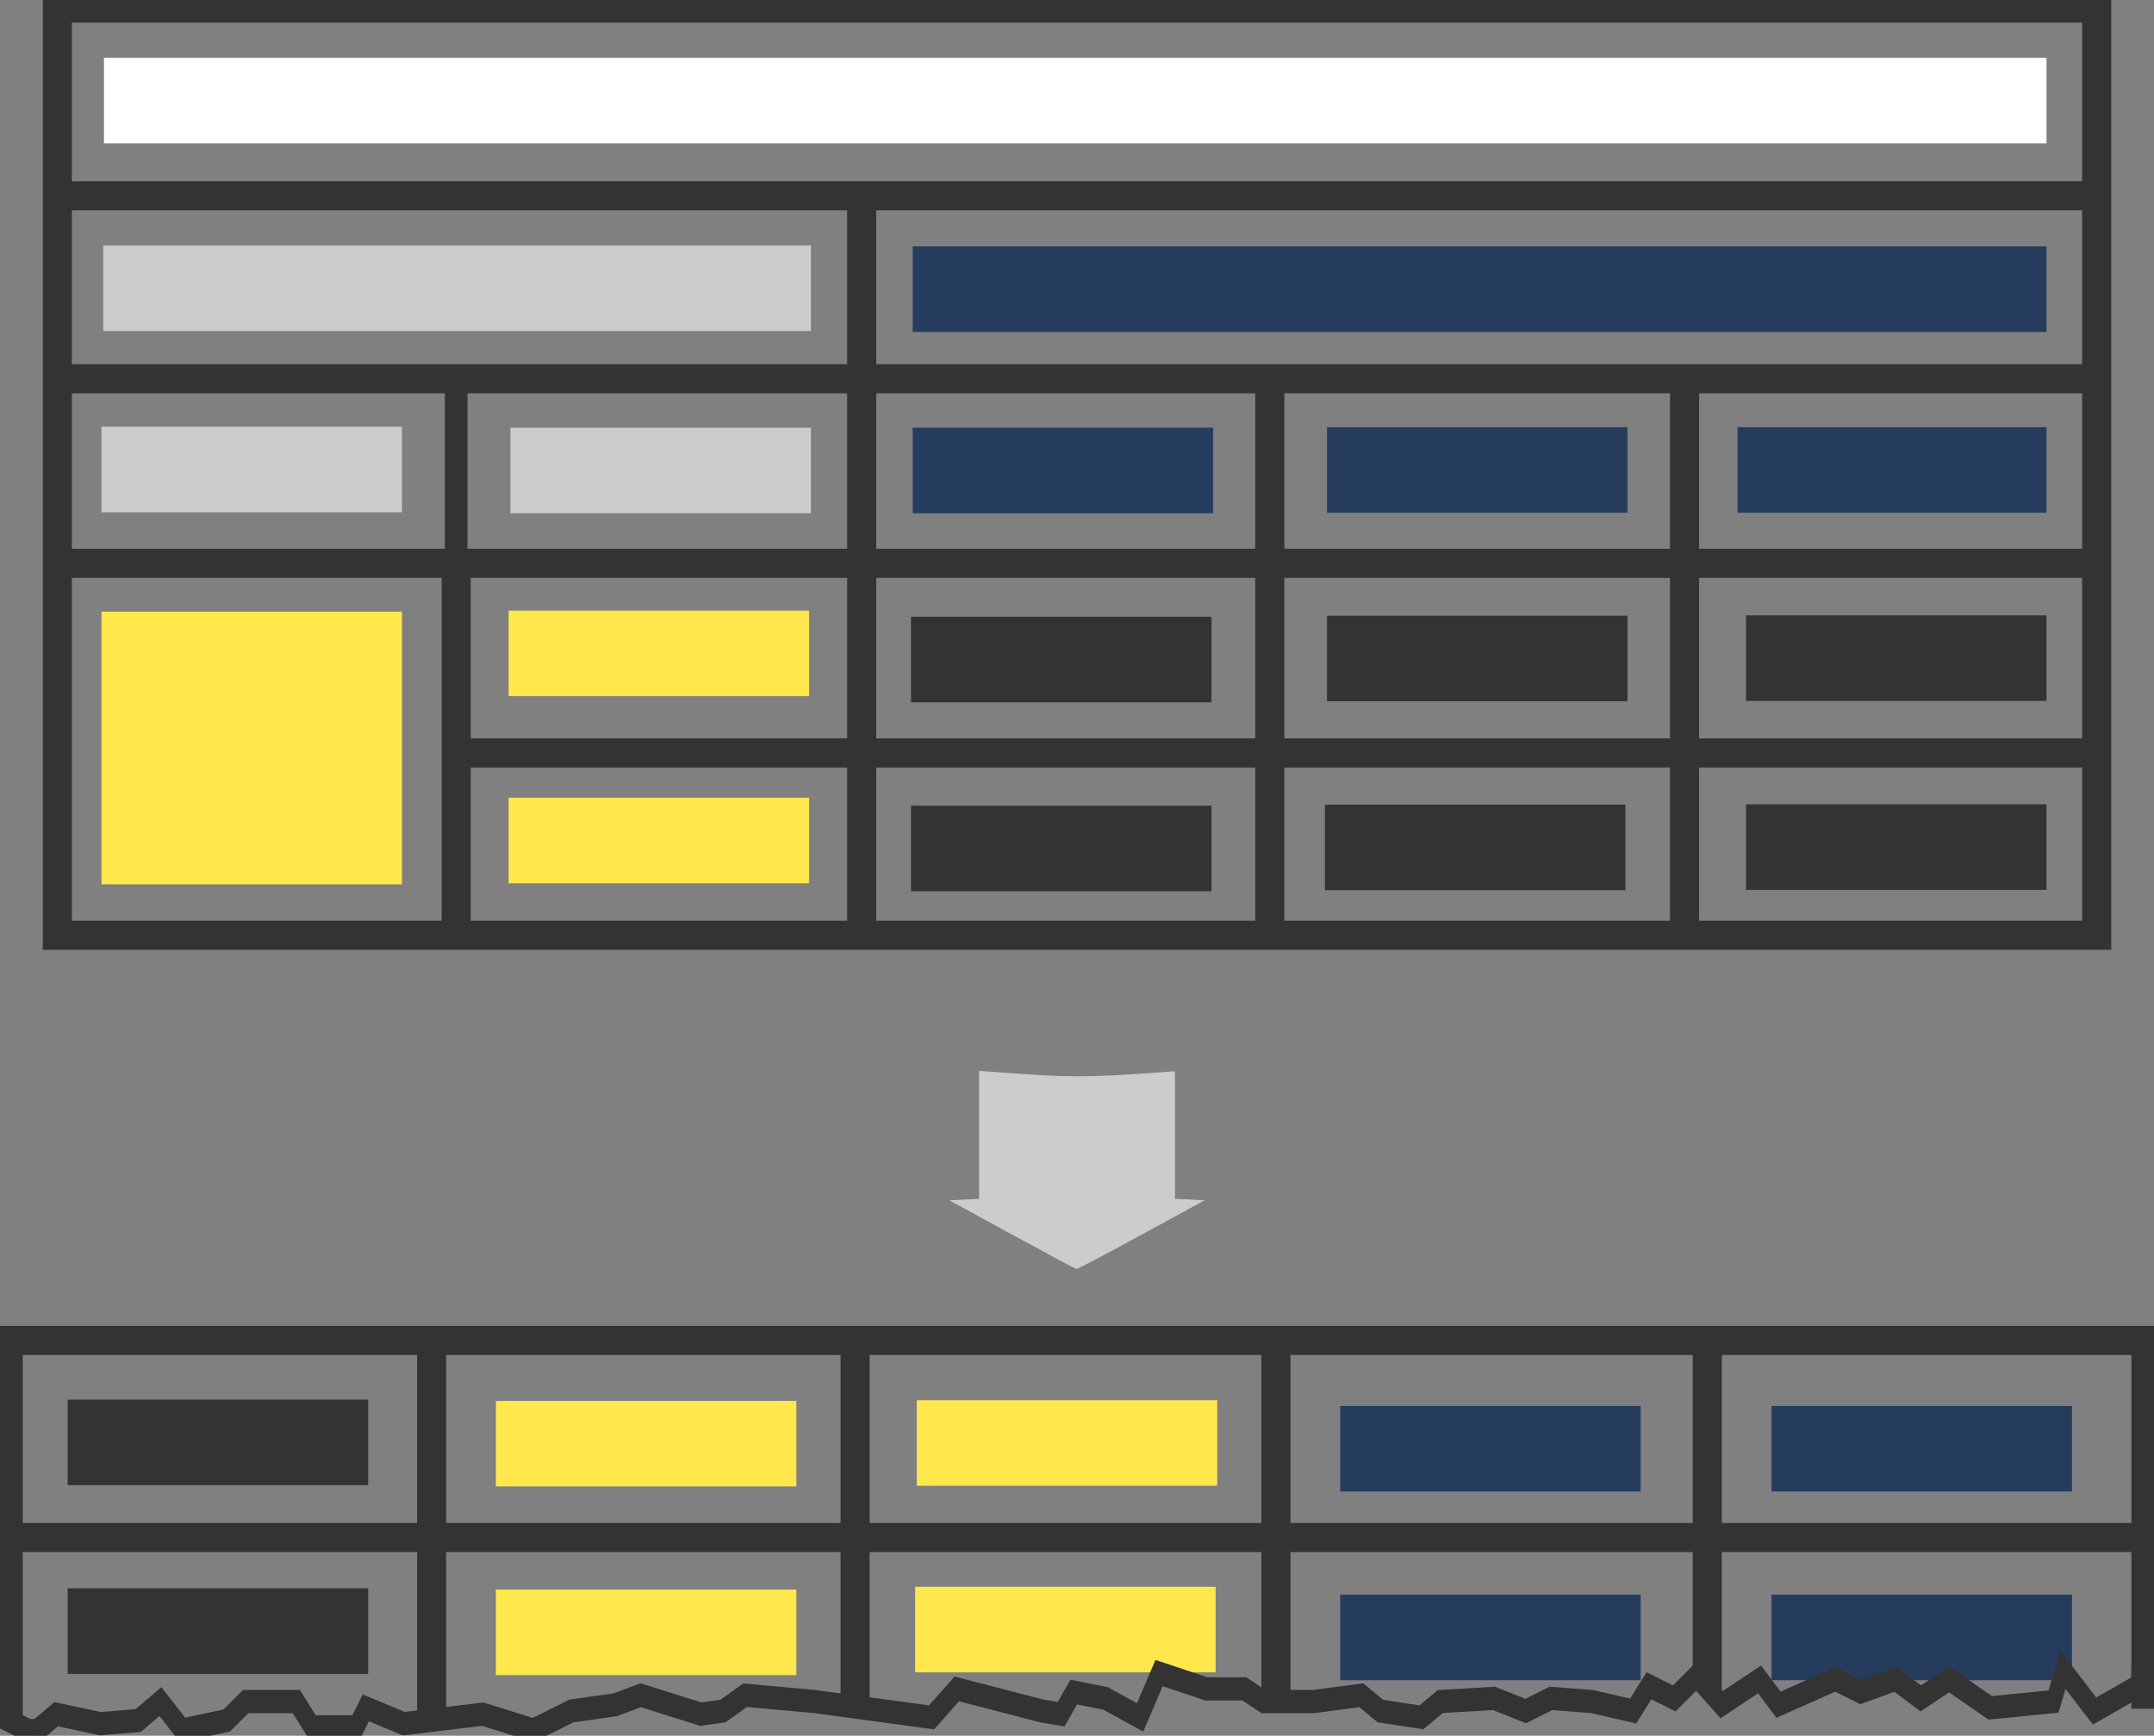
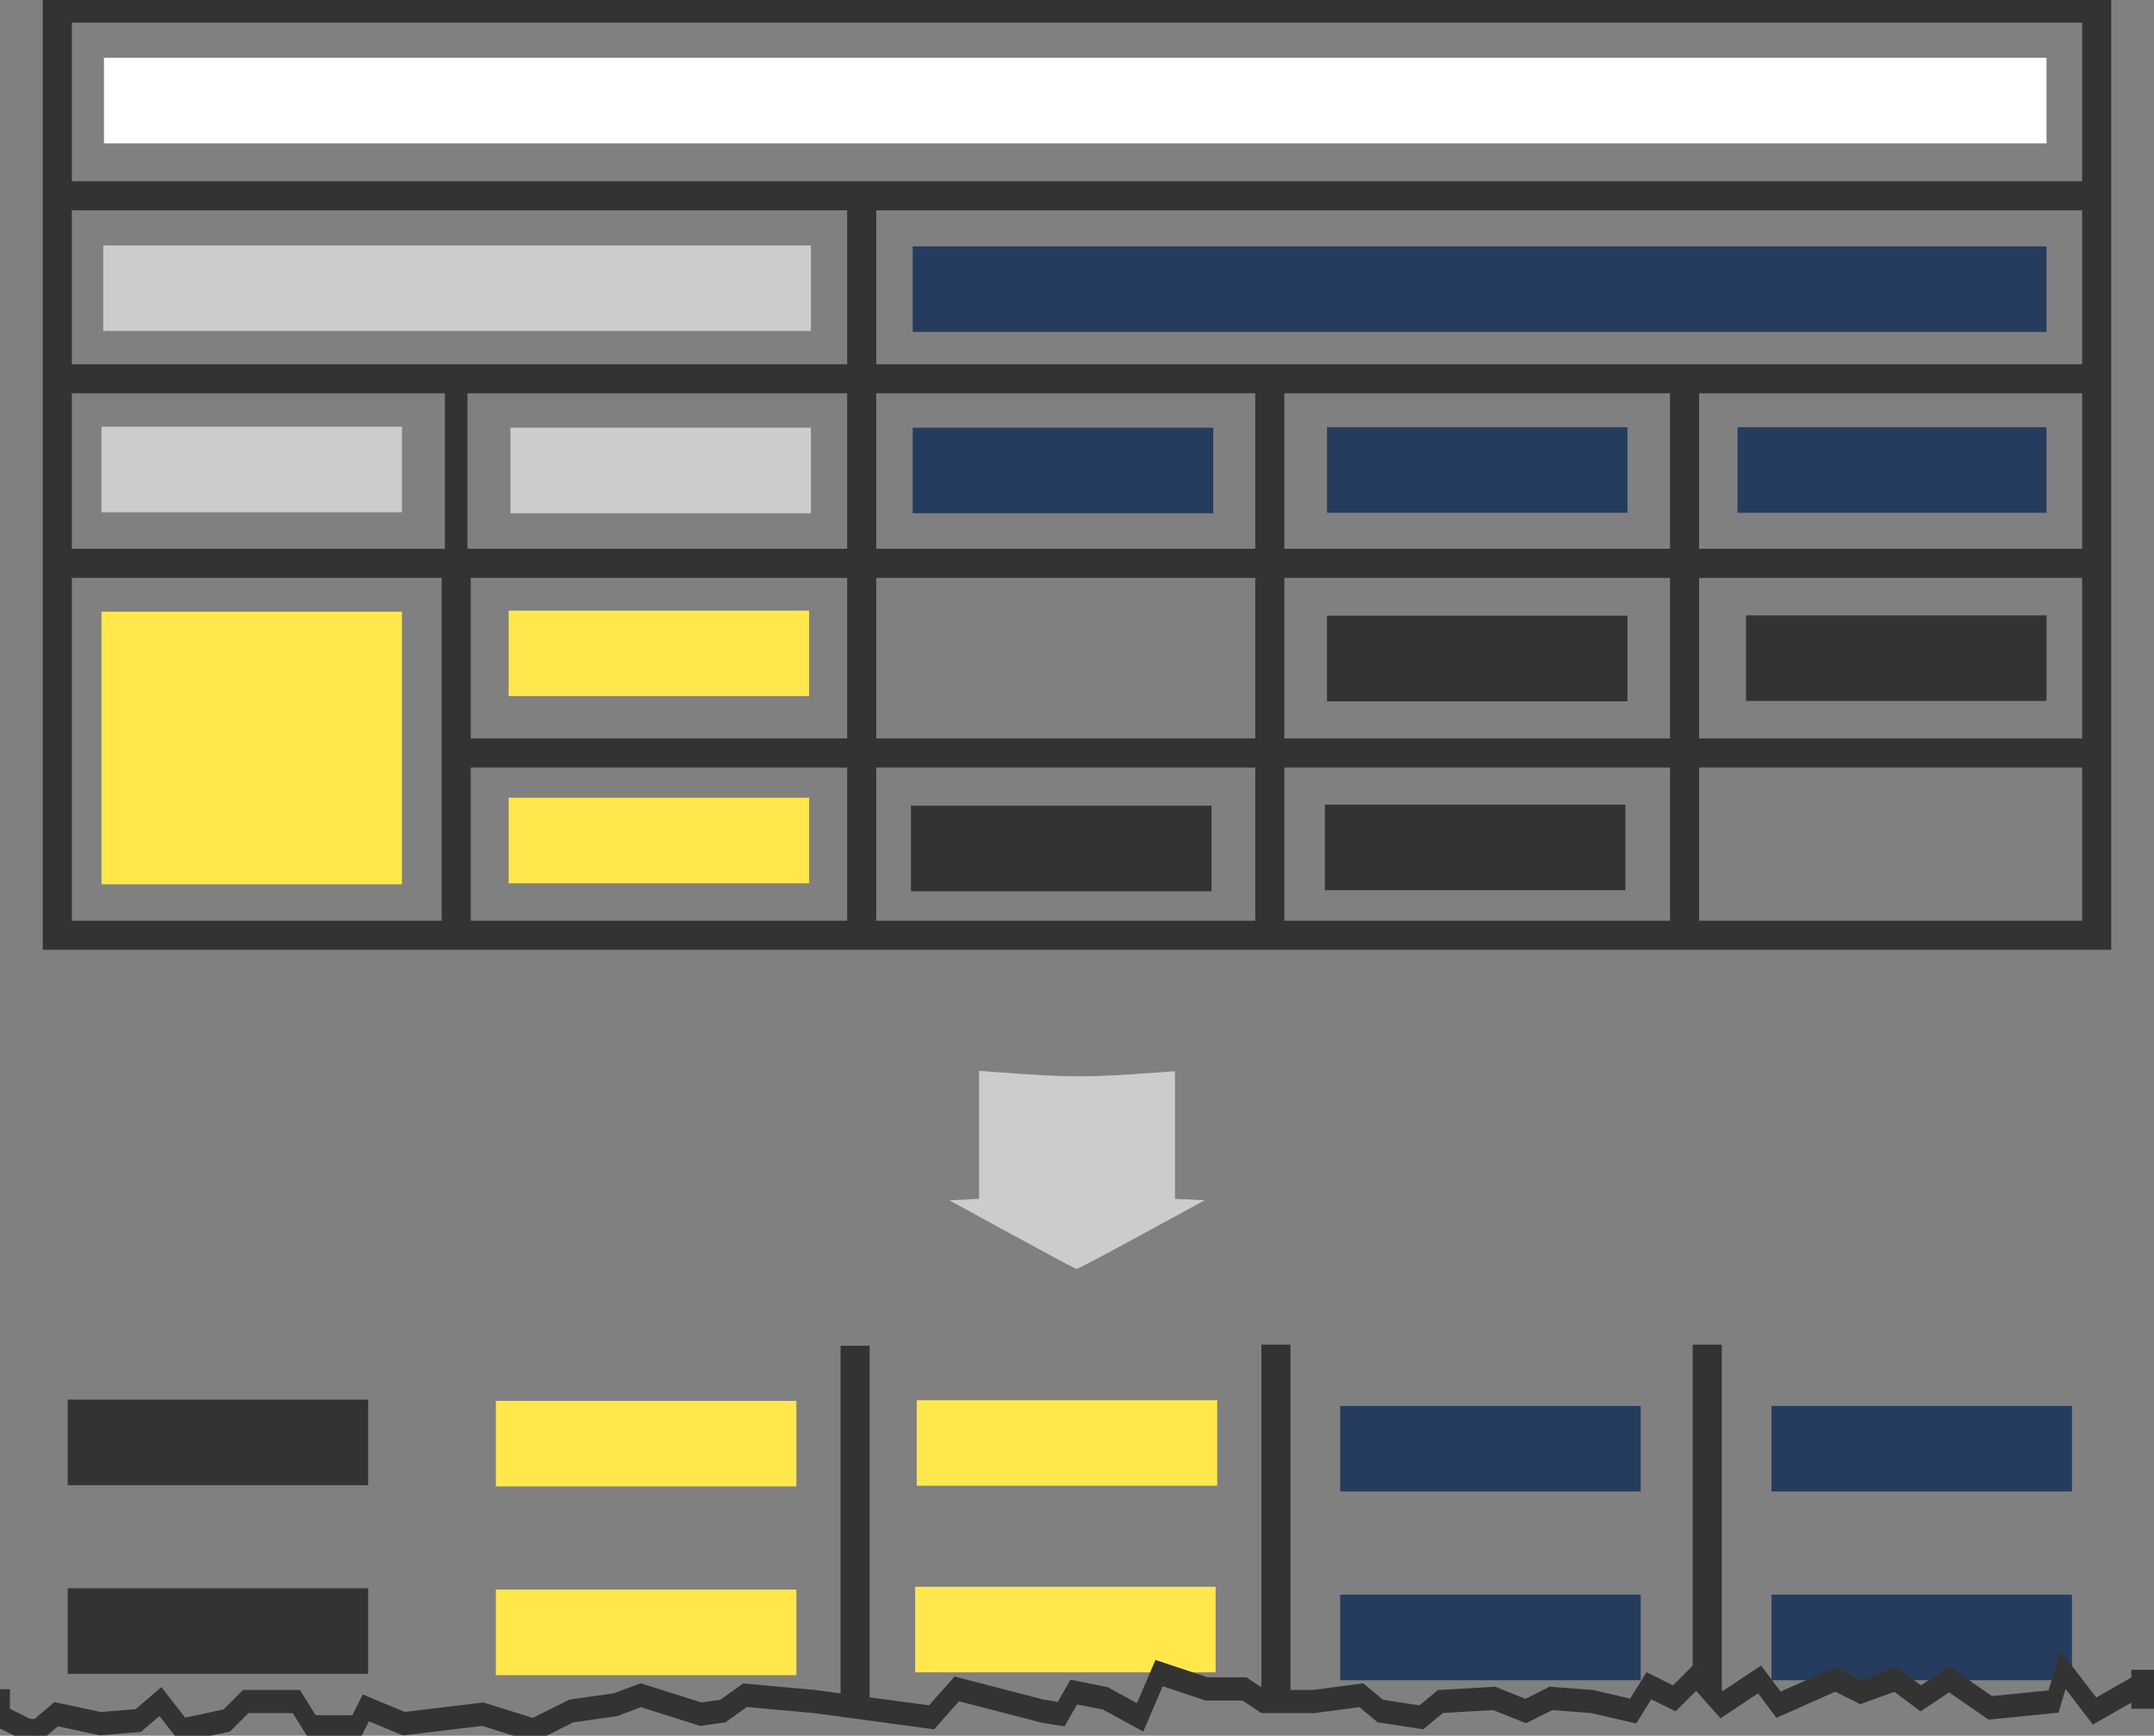
<svg xmlns="http://www.w3.org/2000/svg" xmlns:ns1="http://www.inkscape.org/namespaces/inkscape" xmlns:ns2="http://sodipodi.sourceforge.net/DTD/sodipodi-0.dtd" width="333.229mm" height="268.542mm" viewBox="0 0 333.229 268.542" version="1.1" id="svg1203" ns1:version="0.92.4 (5da689c313, 2019-01-14)" ns2:docname="tde.svg">
  <rect x="0" y="0" width="333.229" height="268.542" fill="#808080" stroke="none" />
  <defs id="defs1197">
    <clipPath clipPathUnits="userSpaceOnUse" id="clipPath4649">
      <path style="opacity:1;fill:#ff0000;fill-opacity:1;stroke:#333333;stroke-width:2;stroke-linecap:round;stroke-linejoin:round;stroke-miterlimit:4;stroke-dasharray:none;stroke-dashoffset:0;stroke-opacity:1;paint-order:normal" d="m 248.964,156.183 c -2.24,-1.144 -4.253,-2.087 -4.473,-2.096 -0.22,-0.009 -1.17,0.571 -2.112,1.289 -2.312,1.761 -2.022,1.645 -5.346,2.144 l -2.957,0.444 -2.69,-1.974 -2.69,-1.974 -5.011,0.923 c -2.756,0.508 -5.028,0.893 -5.05,0.857 -0.022,-0.036 -2.176,-20.089 -4.786,-44.562 -2.611,-24.473 -4.821,-44.989 -4.911,-45.591 l -0.164,-1.094 62.856,-0.193 c 131.352,-0.404 339.116,-0.81 339.263,-0.663 0.109,0.109 -10.916,72.875 -12.814,84.567 -0.134,0.828 -0.648,1.432 -2.649,3.117 -1.366,1.15 -2.553,2.091 -2.639,2.091 -0.086,0 -1.144,-1.222 -2.351,-2.715 -1.207,-1.493 -2.237,-2.715 -2.288,-2.715 -0.051,0 -0.929,1.256 -1.951,2.79 -1.022,1.535 -1.957,2.901 -2.079,3.036 -0.121,0.135 -1.326,-0.456 -2.676,-1.313 l -2.456,-1.559 -3.091,1.735 c -1.7,0.954 -3.186,1.786 -3.301,1.849 -0.116,0.063 -1.405,-1.445 -2.866,-3.352 -1.46,-1.906 -2.749,-3.471 -2.863,-3.477 -0.114,-0.006 -0.562,1.177 -0.996,2.628 -0.433,1.452 -0.844,2.809 -0.914,3.017 -0.069,0.207 -0.436,0.385 -0.814,0.395 -0.379,0.01 -2.297,0.187 -4.263,0.394 l -3.575,0.377 -3.202,-2.204 c -1.761,-1.212 -3.344,-2.204 -3.518,-2.204 -0.174,0 -1.216,0.604 -2.317,1.342 l -2.001,1.342 -1.767,-1.334 c -0.972,-0.734 -1.893,-1.338 -2.047,-1.342 -0.154,-0.005 -1.43,0.416 -2.836,0.933 l -2.556,0.941 -2.018,-0.976 -2.018,-0.976 -3.895,1.728 c -2.142,0.95 -4.047,1.789 -4.234,1.863 -0.187,0.074 -0.994,-0.756 -1.793,-1.844 -0.799,-1.088 -1.498,-1.979 -1.552,-1.979 -0.055,0 -1.413,0.879 -3.02,1.953 l -2.92,1.953 -1.504,-1.687 c -0.827,-0.928 -1.741,-1.976 -2.032,-2.33 l -0.529,-0.643 -1.904,1.863 -1.904,1.863 -1.659,-0.868 c -0.913,-0.477 -1.863,-0.872 -2.112,-0.877 -0.249,-0.005 -0.979,0.875 -1.622,1.955 -0.841,1.412 -1.307,1.922 -1.659,1.814 -2.151,-0.657 -6.154,-1.348 -8.818,-1.521 -3.158,-0.205 -3.224,-0.196 -5.03,0.716 l -1.83,0.924 -2.211,-0.914 -2.211,-0.914 -4.478,0.211 -4.478,0.211 -1.52,1.201 -1.52,1.201 -2.751,-0.389 c -2.562,-0.363 -2.857,-0.479 -4.291,-1.696 l -1.54,-1.307 -3.136,0.446 c -1.725,0.245 -5.173,0.448 -7.662,0.45 -4.524,0.004 -4.525,0.004 -5.883,-0.898 -1.281,-0.852 -1.528,-0.903 -4.387,-0.904 -2.787,0 -3.353,-0.11 -7.067,-1.356 -2.221,-0.745 -4.074,-1.318 -4.118,-1.275 -0.087,0.087 -2.112,4.754 -2.557,5.893 l -0.274,0.7 -2.187,-1.199 c -1.553,-0.851 -3.038,-1.37 -5.125,-1.79 -3.23,-0.649 -3.016,-0.719 -4.16,1.363 -0.535,0.973 -0.885,1.282 -1.451,1.282 -0.411,0 -4.009,-0.841 -7.996,-1.868 l -7.249,-1.868 -2.029,2.218 -2.029,2.218 -8.397,-1.137 c -4.619,-0.625 -11.044,-1.389 -14.28,-1.698 l -5.883,-0.561 -1.798,1.252 c -2.868,1.997 -3.778,2.018 -9.463,0.224 l -4.727,-1.492 -2.039,0.779 c -1.121,0.428 -3.633,1.015 -5.582,1.303 -3.046,0.451 -3.927,0.719 -6.284,1.912 l -2.741,1.388 -3.817,-1.205 -3.817,-1.205 -6.088,0.741 -6.088,0.741 -3.161,-1.324 c -1.739,-0.728 -3.254,-1.324 -3.367,-1.324 -0.113,0 -0.523,0.679 -0.912,1.508 l -0.706,1.508 h -2.81 -2.81 l -1.238,-1.961 -1.238,-1.961 h -4.37 -4.37 l -1.712,1.621 c -1.613,1.527 -1.871,1.655 -4.462,2.218 l -2.75,0.598 -1.864,-2.386 -1.864,-2.386 -1.519,1.299 c -2.408,2.06 -2.557,2.126 -5.301,2.376 -2.227,0.203 -3.086,0.131 -5.919,-0.496 -1.823,-0.403 -3.471,-0.733 -3.663,-0.733 -0.192,0 -1.065,0.611 -1.94,1.358 -0.875,0.747 -1.613,1.35 -1.641,1.342 -0.028,-0.009 -1.883,-0.952 -4.123,-2.096 z" id="path4651" ns1:connector-curvature="0" />
    </clipPath>
    <clipPath clipPathUnits="userSpaceOnUse" id="clipPath4661">
      <rect style="opacity:1;fill:#ff0000;fill-opacity:1;stroke:none;stroke-width:2;stroke-linecap:round;stroke-linejoin:round;stroke-miterlimit:4;stroke-dasharray:none;stroke-dashoffset:0;stroke-opacity:1;paint-order:normal" id="rect4663" width="333.229" height="28" x="247.888" y="145.093" />
    </clipPath>
    <clipPath clipPathUnits="userSpaceOnUse" id="clipPath6425">
      <path ns1:connector-curvature="0" id="path6427" d="m -159.417,383.675 c -2.24,-1.144 -4.253,-2.087 -4.473,-2.096 -0.22,-0.009 -1.17,0.571 -2.112,1.289 -2.312,1.761 -2.022,1.645 -5.346,2.144 l -2.957,0.444 -2.69,-1.974 -2.69,-1.974 -5.011,0.923 c -2.756,0.508 -5.028,0.893 -5.05,0.857 -0.022,-0.036 -2.176,-20.089 -4.786,-44.562 -2.611,-24.473 -4.821,-44.989 -4.911,-45.591 l -0.164,-1.094 62.856,-0.193 c 131.352,-0.404 339.116,-0.81 339.263,-0.663 0.109,0.109 -10.916,72.875 -12.814,84.567 -0.134,0.828 -0.648,1.432 -2.649,3.117 -1.365,1.15 -2.553,2.091 -2.639,2.091 -0.086,0 -1.144,-1.222 -2.351,-2.715 -1.207,-1.493 -2.237,-2.715 -2.288,-2.715 -0.051,0 -0.929,1.256 -1.951,2.79 -1.022,1.535 -1.957,2.901 -2.079,3.036 -0.121,0.135 -1.326,-0.456 -2.676,-1.313 l -2.456,-1.559 -3.091,1.735 c -1.7,0.954 -3.186,1.786 -3.301,1.849 -0.116,0.063 -1.405,-1.445 -2.866,-3.352 -1.46,-1.906 -2.749,-3.471 -2.863,-3.477 -0.114,-0.006 -0.562,1.177 -0.996,2.628 -0.433,1.452 -0.844,2.809 -0.914,3.017 -0.069,0.207 -0.436,0.385 -0.814,0.395 -0.379,0.01 -2.297,0.187 -4.263,0.394 l -3.575,0.377 -3.202,-2.204 c -1.761,-1.212 -3.344,-2.204 -3.518,-2.204 -0.174,0 -1.216,0.604 -2.317,1.342 l -2.001,1.342 -1.767,-1.334 c -0.972,-0.734 -1.893,-1.338 -2.047,-1.342 -0.154,-0.005 -1.43,0.416 -2.836,0.933 l -2.556,0.941 -2.018,-0.976 -2.018,-0.976 -3.895,1.728 c -2.142,0.95 -4.047,1.789 -4.234,1.863 -0.187,0.074 -0.994,-0.756 -1.793,-1.844 -0.799,-1.088 -1.498,-1.979 -1.552,-1.979 -0.055,0 -1.413,0.879 -3.02,1.953 l -2.92,1.953 -1.504,-1.687 c -0.827,-0.928 -1.741,-1.976 -2.032,-2.33 l -0.529,-0.643 -1.904,1.863 -1.904,1.863 -1.659,-0.868 c -0.913,-0.477 -1.863,-0.872 -2.112,-0.877 -0.249,-0.005 -0.979,0.875 -1.622,1.955 -0.841,1.412 -1.307,1.922 -1.659,1.814 -2.151,-0.657 -6.154,-1.348 -8.818,-1.521 -3.158,-0.205 -3.224,-0.196 -5.03,0.716 l -1.83,0.924 -2.21,-0.914 -2.211,-0.914 -4.478,0.211 -4.478,0.211 -1.52,1.201 -1.52,1.201 -2.751,-0.389 c -2.562,-0.363 -2.857,-0.479 -4.291,-1.696 l -1.54,-1.307 -3.136,0.446 c -1.725,0.245 -5.173,0.448 -7.662,0.45 -4.524,0.004 -4.525,0.004 -5.883,-0.898 -1.281,-0.852 -1.528,-0.903 -4.387,-0.904 -2.787,0 -3.353,-0.11 -7.067,-1.356 -2.221,-0.745 -4.074,-1.318 -4.118,-1.275 -0.087,0.087 -2.112,4.754 -2.557,5.893 l -0.274,0.7 -2.187,-1.199 c -1.553,-0.851 -3.038,-1.37 -5.125,-1.79 -3.23,-0.649 -3.016,-0.719 -4.16,1.363 -0.535,0.973 -0.885,1.282 -1.451,1.282 -0.411,0 -4.009,-0.841 -7.996,-1.868 l -7.249,-1.868 -2.029,2.218 -2.029,2.218 -8.397,-1.137 c -4.618,-0.625 -11.044,-1.389 -14.28,-1.698 l -5.883,-0.561 -1.798,1.252 c -2.868,1.997 -3.778,2.018 -9.463,0.224 l -4.727,-1.492 -2.039,0.779 c -1.121,0.428 -3.633,1.015 -5.582,1.303 -3.046,0.451 -3.927,0.719 -6.284,1.912 l -2.741,1.388 -3.817,-1.205 -3.817,-1.205 -6.088,0.741 -6.088,0.741 -3.161,-1.324 c -1.739,-0.728 -3.254,-1.324 -3.367,-1.324 -0.113,0 -0.523,0.679 -0.912,1.508 l -0.706,1.508 h -2.81 -2.81 l -1.238,-1.961 -1.238,-1.961 h -4.37 -4.37 l -1.712,1.621 c -1.613,1.527 -1.871,1.655 -4.462,2.218 l -2.75,0.598 -1.864,-2.386 -1.864,-2.386 -1.519,1.299 c -2.408,2.06 -2.557,2.126 -5.301,2.376 -2.227,0.203 -3.086,0.131 -5.919,-0.496 -1.823,-0.403 -3.471,-0.733 -3.663,-0.733 -0.192,0 -1.065,0.611 -1.94,1.358 -0.875,0.747 -1.613,1.35 -1.641,1.342 -0.028,-0.009 -1.883,-0.952 -4.123,-2.096 z" style="opacity:1;fill:#ff0000;fill-opacity:1;stroke:#333333;stroke-width:1.8;stroke-linecap:round;stroke-linejoin:round;stroke-miterlimit:4;stroke-dasharray:none;stroke-dashoffset:0;stroke-opacity:1;paint-order:normal" />
    </clipPath>
    <clipPath clipPathUnits="userSpaceOnUse" id="clipPath6450">
      <rect style="opacity:1;fill:#ff0000;fill-opacity:1;stroke:none;stroke-width:0.265;stroke-linecap:round;stroke-linejoin:round;stroke-miterlimit:4;stroke-dasharray:none;stroke-dashoffset:0;stroke-opacity:1;paint-order:normal" id="rect6452" width="202.979" height="27.385" x="223.104" y="220.259" />
    </clipPath>
    <clipPath clipPathUnits="userSpaceOnUse" id="clipPath4661-2">
      <rect style="opacity:1;fill:#ff0000;fill-opacity:1;stroke:none;stroke-width:2;stroke-linecap:round;stroke-linejoin:round;stroke-miterlimit:4;stroke-dasharray:none;stroke-dashoffset:0;stroke-opacity:1;paint-order:normal" id="rect4663-1" width="333.229" height="28" x="247.888" y="145.093" />
    </clipPath>
    <clipPath clipPathUnits="userSpaceOnUse" id="clipPath4661-2-6">
      <rect style="opacity:1;fill:#ff0000;fill-opacity:1;stroke:none;stroke-width:2;stroke-linecap:round;stroke-linejoin:round;stroke-miterlimit:4;stroke-dasharray:none;stroke-dashoffset:0;stroke-opacity:1;paint-order:normal" id="rect4663-1-9" width="333.229" height="28" x="247.888" y="145.093" />
    </clipPath>
  </defs>
  <ns2:namedview id="base" pagecolor="#ffffff" bordercolor="#666666" borderopacity="1.0" ns1:pageopacity="0.0" ns1:pageshadow="2" ns1:zoom="0.98994949" ns1:cx="803.72793" ns1:cy="591.37263" ns1:document-units="mm" ns1:current-layer="layer1" showgrid="false" fit-margin-top="0" fit-margin-left="0" fit-margin-right="0" fit-margin-bottom="0" ns1:window-width="3840" ns1:window-height="2066" ns1:window-x="-11" ns1:window-y="-11" ns1:window-maximized="1" />
  <g ns1:label="Layer 1" ns1:groupmode="layer" id="layer1" transform="translate(87.532,66.687)">
    <path style="opacity:1;fill:#cccccc;fill-opacity:1;stroke:none;stroke-width:0.265;stroke-linecap:round;stroke-linejoin:round;stroke-miterlimit:4;stroke-dasharray:none;stroke-dashoffset:0;stroke-opacity:1;paint-order:normal" d="m 69.023,124.311 -9.69,-5.299 2.303,-0.111 2.303,-0.111 v -9.903 -9.903 l 2.899,0.219 c 11.036,0.832 13.737,0.835 24.874,0.026 l 2.525,-0.183 v 9.872 9.872 l 2.298,0.111 2.298,0.111 -9.774,5.33 c -5.375,2.932 -9.902,5.316 -10.06,5.299 -0.157,-0.017 -4.647,-2.416 -9.976,-5.33 z" id="path6028" ns1:connector-curvature="0" />
    <rect style="opacity:1;fill:#cccccc;fill-opacity:1;stroke:#333333;stroke-width:0;stroke-miterlimit:4;stroke-dasharray:none;stroke-opacity:1" id="rect1476-8" width="109.474" height="13.239" x="-71.558" y="-28.715" />
    <path style="opacity:1;fill:none;fill-opacity:1;stroke:#333333;stroke-width:4.5;stroke-miterlimit:4;stroke-dasharray:none;stroke-opacity:1" d="M -78.667,-65.437 H 236.831 V 78.01 H -78.667 Z" id="rect10532-11-8" ns1:connector-curvature="0" ns2:nodetypes="ccccc" />
    <rect y="-0.668" x="-71.834" height="13.239" width="46.487" id="rect1488-2-0-0" style="opacity:1;fill:#cccccc;fill-opacity:1;stroke:#333333;stroke-width:0;stroke-miterlimit:4;stroke-dasharray:none;stroke-opacity:1" />
    <rect y="-28.574" x="53.663" height="13.239" width="175.404" id="rect1474-0-5" style="opacity:1;fill:#263c5f;fill-opacity:1;stroke:#333333;stroke-width:0;stroke-miterlimit:4;stroke-dasharray:none;stroke-opacity:1" />
    <rect y="-57.747" x="-71.449" height="13.239" width="300.516" id="rect1474-0-2-7" style="opacity:1;fill:#ffffff;fill-opacity:1;stroke:none;stroke-width:2;stroke-miterlimit:4;stroke-dasharray:none;stroke-opacity:1;paint-order:stroke markers fill" />
    <path style="fill:#333333;stroke:#333333;stroke-width:4.5;stroke-linecap:butt;stroke-linejoin:miter;stroke-miterlimit:4;stroke-dasharray:none;stroke-opacity:1" d="M -78.658,-36.396 H 236.484" id="path1205-3" ns1:connector-curvature="0" />
    <path style="fill:#333333;stroke:#333333;stroke-width:4.5;stroke-linecap:butt;stroke-linejoin:miter;stroke-miterlimit:4;stroke-dasharray:none;stroke-opacity:1" d="M -79.313,-8.088 H 236.615" id="path1205-5-8" ns1:connector-curvature="0" />
    <path style="fill:#1a1a1a;stroke:#333333;stroke-width:4.5;stroke-linecap:butt;stroke-linejoin:miter;stroke-miterlimit:4;stroke-dasharray:none;stroke-opacity:1" d="M 45.775,-35.856 V 78.098" id="path1222-2" ns1:connector-curvature="0" />
    <path style="fill:#333333;stroke:#333333;stroke-width:4.5;stroke-linecap:butt;stroke-linejoin:miter;stroke-miterlimit:4;stroke-dasharray:none;stroke-opacity:1" d="M -79.051,20.466 H 236.091" id="path1205-5-7-0" ns1:connector-curvature="0" />
    <path style="fill:none;stroke:#333333;stroke-width:3.5;stroke-linecap:butt;stroke-linejoin:miter;stroke-miterlimit:4;stroke-dasharray:none;stroke-opacity:1" d="M -16.96,-7.302 V 20.728" id="path1239-69" ns1:connector-curvature="0" />
    <rect y="-0.517" x="-8.571" height="13.239" width="46.487" id="rect1488-2-0-1-0" style="opacity:1;fill:#cccccc;fill-opacity:1;stroke:#333333;stroke-width:0;stroke-miterlimit:4;stroke-dasharray:none;stroke-opacity:1" />
    <rect y="-0.595" x="181.271" height="13.239" width="47.797" id="rect1488-2-0-1-9-4" style="opacity:1;fill:#263c5f;fill-opacity:1;stroke:#333333;stroke-width:0;stroke-miterlimit:4;stroke-dasharray:none;stroke-opacity:1" />
-     <rect y="28.733" x="53.401" height="13.239" width="46.487" id="rect1488-2-0-6-8" style="opacity:1;fill:#333333;fill-opacity:1;stroke:#333333;stroke-width:0;stroke-miterlimit:4;stroke-dasharray:none;stroke-opacity:1" />
    <rect y="28.573" x="117.757" height="13.239" width="46.487" id="rect1488-2-0-1-4-5" style="opacity:1;fill:#333333;fill-opacity:1;stroke:#333333;stroke-width:0;stroke-miterlimit:4;stroke-dasharray:none;stroke-opacity:1" />
    <path style="fill:none;stroke:#333333;stroke-width:4.5;stroke-linecap:butt;stroke-linejoin:miter;stroke-miterlimit:4;stroke-dasharray:none;stroke-opacity:1" d="M 173.073,-8.481 V 78.229" id="path1239-4-1" ns1:connector-curvature="0" />
    <path style="fill:#333333;stroke:#333333;stroke-width:4.5;stroke-linecap:butt;stroke-linejoin:miter;stroke-miterlimit:4;stroke-dasharray:none;stroke-opacity:1" d="M -16.386,49.806 H 236.615" id="path1205-5-7-4-0" ns1:connector-curvature="0" />
    <rect y="28.522" x="182.581" height="13.239" width="46.487" id="rect1488-2-0-9-1" style="opacity:1;fill:#333333;fill-opacity:1;stroke:#333333;stroke-width:0;stroke-miterlimit:4;stroke-dasharray:none;stroke-opacity:1" />
    <rect y="57.962" x="53.401" height="13.239" width="46.487" id="rect1488-2-0-6-6-02" style="opacity:1;fill:#333333;fill-opacity:1;stroke:#333333;stroke-width:0;stroke-miterlimit:4;stroke-dasharray:none;stroke-opacity:1" />
    <rect y="57.802" x="117.436" height="13.239" width="46.487" id="rect1488-2-0-1-4-4-8" style="opacity:1;fill:#333333;fill-opacity:1;stroke:#333333;stroke-width:0;stroke-miterlimit:4;stroke-dasharray:none;stroke-opacity:1" />
-     <rect y="57.751" x="182.581" height="13.239" width="46.487" id="rect1488-2-0-9-9-0" style="opacity:1;fill:#333333;fill-opacity:1;stroke:#333333;stroke-width:0;stroke-miterlimit:4;stroke-dasharray:none;stroke-opacity:1" />
    <rect y="56.729" x="-8.846" height="13.239" width="46.487" id="rect1488-2-0-1-4-4-1-6" style="opacity:1;fill:#ffe74c;fill-opacity:1;stroke:#333333;stroke-width:0;stroke-miterlimit:4;stroke-dasharray:none;stroke-opacity:1" />
    <path style="fill:none;stroke:#333333;stroke-width:4.5;stroke-linecap:butt;stroke-linejoin:miter;stroke-miterlimit:4;stroke-dasharray:none;stroke-opacity:1" d="M 108.908,-7.665 V 77.443" id="path1239-0-6-5" ns1:connector-curvature="0" />
    <rect y="-0.517" x="53.663" height="13.239" width="46.487" id="rect1488-2-0-6-9-2" style="opacity:1;fill:#263c5f;fill-opacity:1;stroke:#333333;stroke-width:0;stroke-miterlimit:4;stroke-dasharray:none;stroke-opacity:1" />
    <rect y="-0.595" x="117.757" height="13.239" width="46.487" id="rect1488-2-0-1-4-6-4" style="opacity:1;fill:#263c5f;fill-opacity:1;stroke:#333333;stroke-width:0;stroke-miterlimit:4;stroke-dasharray:none;stroke-opacity:1" />
    <rect y="27.942" x="-71.834" height="42.186" width="46.487" id="rect1488-2-0-6-6-7-7-2" style="opacity:1;fill:#ffe74c;fill-opacity:1;stroke:#333333;stroke-width:0;stroke-miterlimit:4;stroke-dasharray:none;stroke-opacity:1" />
    <rect y="27.782" x="-8.846" height="13.239" width="46.487" id="rect1488-2-0-1-4-4-1-7-6" style="opacity:1;fill:#ffe74c;fill-opacity:1;stroke:#333333;stroke-width:0;stroke-miterlimit:4;stroke-dasharray:none;stroke-opacity:1" />
    <path style="fill:none;stroke:#333333;stroke-width:4.5;stroke-linecap:butt;stroke-linejoin:miter;stroke-miterlimit:4;stroke-dasharray:none;stroke-opacity:1" d="m -16.96,20.728 v 56.925" id="path1239-0-3-8" ns1:connector-curvature="0" />
    <g id="g4615" clip-path="url(#clipPath4649)" transform="translate(-335.42,41.585)">
-       <path ns2:nodetypes="ccccc" ns1:connector-curvature="0" id="rect10532-11-4-1-3" d="M 249.161,99.109 H 579.867 V 276.609 H 249.161 Z" style="opacity:1;fill:none;fill-opacity:1;stroke:#333333;stroke-width:4.5;stroke-miterlimit:4;stroke-dasharray:none;stroke-opacity:1" />
      <rect style="opacity:1;fill:#333333;fill-opacity:1;stroke:none;stroke-width:2;stroke-miterlimit:4;stroke-dasharray:none;stroke-opacity:1" id="rect1488-2-0-6-1-6-8" width="46.487" height="13.239" x="258.358" y="108.263" />
      <rect style="opacity:1;fill:#333333;fill-opacity:1;stroke:none;stroke-width:2;stroke-miterlimit:4;stroke-dasharray:none;stroke-opacity:1" id="rect1488-2-0-6-1-3-00" width="46.487" height="13.239" x="258.358" y="166.653" />
      <rect style="opacity:1;fill:#333333;fill-opacity:1;stroke:none;stroke-width:2;stroke-miterlimit:4;stroke-dasharray:none;stroke-opacity:1" id="rect1488-2-0-6-1-0-6" width="46.487" height="13.239" x="258.358" y="137.458" />
      <rect style="opacity:1;fill:#333333;fill-opacity:1;stroke:none;stroke-width:2;stroke-miterlimit:4;stroke-dasharray:none;stroke-opacity:1" id="rect1488-2-0-6-1-8-7" width="46.487" height="13.239" x="258.358" y="195.849" />
      <rect style="opacity:1;fill:#333333;fill-opacity:1;stroke:none;stroke-width:2;stroke-miterlimit:4;stroke-dasharray:none;stroke-opacity:1" id="rect1488-2-0-6-1-4-2" width="46.487" height="13.239" x="258.358" y="225.044" />
      <rect style="opacity:1;fill:#333333;fill-opacity:1;stroke:none;stroke-width:2;stroke-miterlimit:4;stroke-dasharray:none;stroke-opacity:1" id="rect1488-2-0-6-1-40-9" width="46.487" height="13.239" x="258.358" y="254.239" />
-       <path ns1:connector-curvature="0" id="path1222-1-0-51" d="M 314.66,98.974 V 276.086" style="fill:#1a1a1a;stroke:#333333;stroke-width:4.5;stroke-linecap:butt;stroke-linejoin:miter;stroke-miterlimit:4;stroke-dasharray:none;stroke-opacity:1" />
      <path ns1:connector-curvature="0" id="path1222-1-0-5-0" d="M 380.173,99.936 V 277.049" style="fill:#1a1a1a;stroke:#333333;stroke-width:4.5;stroke-linecap:butt;stroke-linejoin:miter;stroke-miterlimit:4;stroke-dasharray:none;stroke-opacity:1" />
      <rect style="opacity:1;fill:#ffe74c;fill-opacity:1;stroke:none;stroke-width:2;stroke-miterlimit:4;stroke-dasharray:none;stroke-opacity:1" id="rect1488-2-0-6-1-6-6-33" width="46.487" height="13.239" x="324.599" y="108.459" />
      <rect style="opacity:1;fill:#ffcc00;fill-opacity:1;stroke:none;stroke-width:2;stroke-miterlimit:4;stroke-dasharray:none;stroke-opacity:1" id="rect1488-2-0-6-1-3-0-45" width="46.487" height="13.239" x="324.599" y="166.849" />
      <rect style="opacity:1;fill:#ffe74c;fill-opacity:1;stroke:none;stroke-width:2;stroke-miterlimit:4;stroke-dasharray:none;stroke-opacity:1" id="rect1488-2-0-6-1-0-7-9" width="46.487" height="13.239" x="324.599" y="137.654" />
      <rect style="opacity:1;fill:#ffcc00;fill-opacity:1;stroke:none;stroke-width:2;stroke-miterlimit:4;stroke-dasharray:none;stroke-opacity:1" id="rect1488-2-0-6-1-8-3-4" width="46.487" height="13.239" x="324.599" y="196.044" />
      <rect style="opacity:1;fill:#ffcc00;fill-opacity:1;stroke:none;stroke-width:2;stroke-miterlimit:4;stroke-dasharray:none;stroke-opacity:1" id="rect1488-2-0-6-1-4-6-77" width="46.487" height="13.239" x="324.599" y="225.239" />
      <rect style="opacity:1;fill:#ffcc00;fill-opacity:1;stroke:none;stroke-width:2;stroke-miterlimit:4;stroke-dasharray:none;stroke-opacity:1" id="rect1488-2-0-6-1-40-2-8" width="46.487" height="13.239" x="324.599" y="254.435" />
      <rect style="opacity:1;fill:#ffcc00;fill-opacity:1;stroke:none;stroke-width:2;stroke-miterlimit:4;stroke-dasharray:none;stroke-opacity:1" id="rect1488-2-0-6-1-3-8-2" width="46.487" height="13.239" x="389.464" y="166.422" />
      <rect style="opacity:1;fill:#ffe74c;fill-opacity:1;stroke:none;stroke-width:2;stroke-miterlimit:4;stroke-dasharray:none;stroke-opacity:1" id="rect1488-2-0-6-1-0-5-2" width="46.487" height="13.239" x="389.464" y="137.227" />
      <rect style="opacity:1;fill:#ffcc00;fill-opacity:1;stroke:none;stroke-width:2;stroke-miterlimit:4;stroke-dasharray:none;stroke-opacity:1" id="rect1488-2-0-6-1-8-4-2" width="46.487" height="13.239" x="389.464" y="195.617" />
      <rect style="opacity:1;fill:#ffcc00;fill-opacity:1;stroke:none;stroke-width:2;stroke-miterlimit:4;stroke-dasharray:none;stroke-opacity:1" id="rect1488-2-0-6-1-4-9-0" width="46.487" height="13.239" x="389.464" y="224.813" />
      <rect style="opacity:1;fill:#ffcc00;fill-opacity:1;stroke:none;stroke-width:2;stroke-miterlimit:4;stroke-dasharray:none;stroke-opacity:1" id="rect1488-2-0-6-1-40-1-6" width="46.487" height="13.239" x="389.464" y="254.008" />
-       <path ns1:connector-curvature="0" id="path1205-5-7-9-0-3" d="M 248.718,129.601 H 580.097" style="fill:#333333;stroke:#333333;stroke-width:4.5;stroke-linecap:butt;stroke-linejoin:miter;stroke-miterlimit:4;stroke-dasharray:none;stroke-opacity:1" />
      <path ns1:connector-curvature="0" id="path1205-5-7-9-0-1-4" d="M 249.418,158.93 H 578.992" style="fill:#333333;stroke:#333333;stroke-width:2.5;stroke-linecap:butt;stroke-linejoin:miter;stroke-miterlimit:4;stroke-dasharray:none;stroke-opacity:1" />
      <path ns1:connector-curvature="0" id="path1205-5-7-9-0-5-38" d="m 248.108,188.264 h 330.777" style="fill:#333333;stroke:#333333;stroke-width:2.5;stroke-linecap:butt;stroke-linejoin:miter;stroke-miterlimit:4;stroke-dasharray:none;stroke-opacity:1" />
      <path ns1:connector-curvature="0" id="path1205-5-7-9-0-0-1" d="M 249.942,217.604 H 578.915" style="fill:#333333;stroke:#333333;stroke-width:2.5;stroke-linecap:butt;stroke-linejoin:miter;stroke-miterlimit:4;stroke-dasharray:none;stroke-opacity:1" />
      <path ns1:connector-curvature="0" id="path1205-5-7-9-0-2-5" d="M 249.156,246.944 H 579.933" style="fill:#333333;stroke:#333333;stroke-width:2.5;stroke-linecap:butt;stroke-linejoin:miter;stroke-miterlimit:4;stroke-dasharray:none;stroke-opacity:1" />
      <path ns1:connector-curvature="0" id="path1222-1-0-6-0" d="M 445.28,99.762 V 276.874" style="fill:#1a1a1a;stroke:#333333;stroke-width:4.5;stroke-linecap:butt;stroke-linejoin:miter;stroke-miterlimit:4;stroke-dasharray:none;stroke-opacity:1" />
      <rect style="opacity:1;fill:#263c5f;fill-opacity:1;stroke:none;stroke-width:2;stroke-miterlimit:4;stroke-dasharray:none;stroke-opacity:1" id="rect1488-2-0-6-1-6-6-3-8" width="46.487" height="13.239" x="455.219" y="109.247" />
      <rect style="opacity:1;fill:#ff5555;fill-opacity:1;stroke:none;stroke-width:2;stroke-miterlimit:4;stroke-dasharray:none;stroke-opacity:1" id="rect1488-2-0-6-1-3-0-4-1" width="46.487" height="13.239" x="455.219" y="167.637" />
      <rect style="opacity:1;fill:#263c5f;fill-opacity:1;stroke:none;stroke-width:2;stroke-miterlimit:4;stroke-dasharray:none;stroke-opacity:1" id="rect1488-2-0-6-1-0-7-3-3" width="46.487" height="13.239" x="455.219" y="138.442" />
      <rect style="opacity:1;fill:#ff5555;fill-opacity:1;stroke:none;stroke-width:2;stroke-miterlimit:4;stroke-dasharray:none;stroke-opacity:1" id="rect1488-2-0-6-1-8-3-1-1" width="46.487" height="13.239" x="455.219" y="196.832" />
      <rect style="opacity:1;fill:#ff5555;fill-opacity:1;stroke:none;stroke-width:2;stroke-miterlimit:4;stroke-dasharray:none;stroke-opacity:1" id="rect1488-2-0-6-1-4-6-5-0" width="46.487" height="13.239" x="455.219" y="226.027" />
      <rect style="opacity:1;fill:#ff5555;fill-opacity:1;stroke:none;stroke-width:2;stroke-miterlimit:4;stroke-dasharray:none;stroke-opacity:1" id="rect1488-2-0-6-1-40-2-3-5" width="46.487" height="13.239" x="455.219" y="255.223" />
      <path ns1:connector-curvature="0" id="path1222-1-0-8-9" d="M 512.004,99.762 V 276.874" style="fill:#1a1a1a;stroke:#333333;stroke-width:4.5;stroke-linecap:butt;stroke-linejoin:miter;stroke-miterlimit:4;stroke-dasharray:none;stroke-opacity:1" />
      <rect style="opacity:1;fill:#263c5f;fill-opacity:1;stroke:none;stroke-width:2;stroke-miterlimit:4;stroke-dasharray:none;stroke-opacity:1" id="rect1488-2-0-6-1-6-6-9-3" width="46.487" height="13.239" x="521.942" y="109.247" />
      <rect style="opacity:1;fill:#ff5555;fill-opacity:1;stroke:none;stroke-width:2;stroke-miterlimit:4;stroke-dasharray:none;stroke-opacity:1" id="rect1488-2-0-6-1-3-0-9-8" width="46.487" height="13.239" x="521.942" y="167.637" />
      <rect style="opacity:1;fill:#263c5f;fill-opacity:1;stroke:none;stroke-width:2;stroke-miterlimit:4;stroke-dasharray:none;stroke-opacity:1" id="rect1488-2-0-6-1-0-7-7-2" width="46.487" height="13.239" x="521.942" y="138.442" />
      <rect style="opacity:1;fill:#ff5555;fill-opacity:1;stroke:none;stroke-width:2;stroke-miterlimit:4;stroke-dasharray:none;stroke-opacity:1" id="rect1488-2-0-6-1-8-3-3-2" width="46.487" height="13.239" x="521.942" y="196.832" />
      <rect style="opacity:1;fill:#ff5555;fill-opacity:1;stroke:none;stroke-width:2;stroke-miterlimit:4;stroke-dasharray:none;stroke-opacity:1" id="rect1488-2-0-6-1-4-6-7-3" width="46.487" height="13.239" x="521.942" y="226.027" />
      <rect style="opacity:1;fill:#ff5555;fill-opacity:1;stroke:none;stroke-width:2;stroke-miterlimit:4;stroke-dasharray:none;stroke-opacity:1" id="rect1488-2-0-6-1-40-2-1-0" width="46.487" height="13.239" x="521.942" y="255.223" />
      <rect style="opacity:1;fill:#ffe74c;fill-opacity:1;stroke:none;stroke-width:2;stroke-miterlimit:4;stroke-dasharray:none;stroke-opacity:1" id="rect1488-2-0-6-1-0-5-0-8" width="46.487" height="13.239" x="389.706" y="108.359" />
    </g>
    <path ns1:connector-curvature="0" id="path4653" d="m 566.634,147.142 -1.836,6.117 -8.746,0.875 -6.611,-4.578 -4.377,2.918 -3.777,-2.834 -5.484,1.994 -3.947,-1.975 -8.504,3.779 -3.023,-4.031 -5.93,3.953 -4.039,-4.541 -3.662,3.662 -4.08,-2.039 -2.549,4.076 -5.734,-1.322 -6.707,-0.516 -3.758,1.879 -4.678,-1.873 -8.863,0.521 -2.84,2.367 -5.637,-0.867 -3.057,-2.549 -7.703,1.027 h -7.453 l -2.934,-1.955 h -6.008 l -8.053,-2.684 -2.863,6.68 -4.547,-2.48 -5.744,-1.148 -1.969,3.443 -2.203,-0.367 -13.75,-3.564 -3.963,4.459 -17.584,-2.377 -11.148,-1.012 -3.525,2.518 -2.955,0.422 -9.402,-2.969 -4.133,1.551 -6.898,0.984 -5.65,2.826 -7.643,-2.389 -12.176,1.461 -6.484,-2.701 -1.609,3.215 h -5.672 l -2.445,-3.912 h -8.791 l -3.018,3.018 -5.941,1.273 -3.682,-4.732 -3.973,3.406 -5.398,0.449 -7.184,-1.539 -3.295,2.824 -8.758,-4.381 -4.201,3.15 -6.189,0.885 -5.396,-3.924 -11.178,2.031 a 1,1 0 1 0 0.357,1.969 l 10.336,-1.879 5.359,3.896 7.5,-1.07 3.623,-2.717 8.842,4.422 3.549,-3.045 6.506,1.395 6.338,-0.527 2.871,-2.461 3.164,4.066 7.748,-1.66 2.85,-2.85 h 6.854 l 2.445,3.912 h 8.016 l 1.326,-2.652 4.883,2.035 a 1,1 0 0 0 0.312,0.111 1,1 0 0 0 0.08,0.012 1,1 0 0 0 0.065,0.006 1,1 0 0 0 0.287,-0.021 l 11.893,-1.428 8.002,2.502 6.084,-3.043 6.791,-0.969 3.691,-1.385 9.176,2.898 3.891,-0.557 3.318,-2.369 10.365,0.941 18.596,2.514 3.859,-4.342 12.65,3.281 3.664,0.609 1.945,-3.4 4.033,0.807 6.209,3.387 3.004,-7.01 6.615,2.205 h 5.727 l 2.934,1.955 h 8.191 l 6.965,-0.928 2.809,2.342 7.076,1.088 3.027,-2.521 7.762,-0.457 5.098,2.039 4.066,-2.033 6.004,0.463 6.979,1.609 2.34,-3.744 3.742,1.871 3.182,-3.182 3.785,4.258 5.805,-3.869 2.844,3.791 9.098,-4.043 3.873,1.938 5.275,-1.918 4.043,3.033 4.424,-2.949 6.1,4.223 10.811,-1.08 1.1,-3.662 4.23,5.5 7.078,-4.043 5.695,3.623 3.703,-5.557 4.189,5.119 7.131,-6.035 a 1,1 0 1 0 -1.291,-1.527 l -5.578,4.723 -4.615,-5.639 -4.117,6.178 -5.062,-3.221 -6.611,3.777 z" style="color:#000000;font-style:normal;font-variant:normal;font-weight:normal;font-stretch:normal;font-size:medium;line-height:normal;font-family:sans-serif;font-variant-ligatures:normal;font-variant-position:normal;font-variant-caps:normal;font-variant-numeric:normal;font-variant-alternates:normal;font-feature-settings:normal;text-indent:0;text-align:start;text-decoration:none;text-decoration-line:none;text-decoration-style:solid;text-decoration-color:#000000;letter-spacing:normal;word-spacing:normal;text-transform:none;writing-mode:lr-tb;direction:ltr;text-orientation:mixed;dominant-baseline:auto;baseline-shift:baseline;text-anchor:start;white-space:normal;shape-padding:0;clip-rule:nonzero;display:inline;overflow:visible;visibility:visible;opacity:1;isolation:auto;mix-blend-mode:normal;color-interpolation:sRGB;color-interpolation-filters:linearRGB;solid-color:#000000;solid-opacity:1;vector-effect:none;fill:#333333;fill-opacity:1;fill-rule:nonzero;stroke:none;stroke-width:3.5;stroke-linecap:round;stroke-linejoin:miter;stroke-miterlimit:4;stroke-dasharray:none;stroke-dashoffset:0;stroke-opacity:1;color-rendering:auto;image-rendering:auto;shape-rendering:auto;text-rendering:auto;enable-background:accumulate" clip-path="url(#clipPath4661)" transform="translate(-335.42,41.585)" />
    <path ns1:connector-curvature="0" id="path4653-4" d="m 566.634,147.142 -1.836,6.117 -8.746,0.875 -6.611,-4.578 -4.377,2.918 -3.777,-2.834 -5.484,1.994 -3.947,-1.975 -8.504,3.779 -3.023,-4.031 -5.93,3.953 -4.039,-4.541 -3.662,3.662 -4.08,-2.039 -2.549,4.076 -5.734,-1.322 -6.707,-0.516 -3.758,1.879 -4.678,-1.873 -8.863,0.521 -2.84,2.367 -5.637,-0.867 -3.057,-2.549 -7.703,1.027 h -7.453 l -2.934,-1.955 h -6.008 l -8.053,-2.684 -2.863,6.68 -4.547,-2.48 -5.744,-1.148 -1.969,3.443 -2.203,-0.367 -13.75,-3.564 -3.963,4.459 -17.584,-2.377 -11.148,-1.012 -3.525,2.518 -2.955,0.422 -9.402,-2.969 -4.133,1.551 -6.898,0.984 -5.65,2.826 -7.643,-2.389 -12.176,1.461 -6.484,-2.701 -1.609,3.215 h -5.672 l -2.445,-3.912 h -8.791 l -3.018,3.018 -5.941,1.273 -3.682,-4.732 -3.973,3.406 -5.398,0.449 -7.184,-1.539 -3.295,2.824 -8.758,-4.381 -4.201,3.15 -6.189,0.885 -5.396,-3.924 -11.178,2.031 a 1,1 0 1 0 0.357,1.969 l 10.336,-1.879 5.359,3.896 7.5,-1.07 3.623,-2.717 8.842,4.422 3.549,-3.045 6.506,1.395 6.338,-0.527 2.871,-2.461 3.164,4.066 7.748,-1.66 2.85,-2.85 h 6.854 l 2.445,3.912 h 8.016 l 1.326,-2.652 4.883,2.035 a 1,1 0 0 0 0.312,0.111 1,1 0 0 0 0.08,0.012 1,1 0 0 0 0.065,0.006 1,1 0 0 0 0.287,-0.021 l 11.893,-1.428 8.002,2.502 6.084,-3.043 6.791,-0.969 3.691,-1.385 9.176,2.898 3.891,-0.557 3.318,-2.369 10.365,0.941 18.596,2.514 3.859,-4.342 12.65,3.281 3.664,0.609 1.945,-3.4 4.033,0.807 6.209,3.387 3.004,-7.01 6.615,2.205 h 5.727 l 2.934,1.955 h 8.191 l 6.965,-0.928 2.809,2.342 7.076,1.088 3.027,-2.521 7.762,-0.457 5.098,2.039 4.066,-2.033 6.004,0.463 6.979,1.609 2.34,-3.744 3.742,1.871 3.182,-3.182 3.785,4.258 5.805,-3.869 2.844,3.791 9.098,-4.043 3.873,1.938 5.275,-1.918 4.043,3.033 4.424,-2.949 6.1,4.223 10.811,-1.08 1.1,-3.662 4.23,5.5 7.078,-4.043 5.695,3.623 3.703,-5.557 4.189,5.119 7.131,-6.035 a 1,1 0 1 0 -1.291,-1.527 l -5.578,4.723 -4.615,-5.639 -4.117,6.178 -5.062,-3.221 -6.611,3.777 z" style="color:#000000;font-style:normal;font-variant:normal;font-weight:normal;font-stretch:normal;font-size:medium;line-height:normal;font-family:sans-serif;font-variant-ligatures:normal;font-variant-position:normal;font-variant-caps:normal;font-variant-numeric:normal;font-variant-alternates:normal;font-feature-settings:normal;text-indent:0;text-align:start;text-decoration:none;text-decoration-line:none;text-decoration-style:solid;text-decoration-color:#000000;letter-spacing:normal;word-spacing:normal;text-transform:none;writing-mode:lr-tb;direction:ltr;text-orientation:mixed;dominant-baseline:auto;baseline-shift:baseline;text-anchor:start;white-space:normal;shape-padding:0;clip-rule:nonzero;display:inline;overflow:visible;visibility:visible;opacity:1;isolation:auto;mix-blend-mode:normal;color-interpolation:sRGB;color-interpolation-filters:linearRGB;solid-color:#000000;solid-opacity:1;vector-effect:none;fill:#333333;fill-opacity:1;fill-rule:nonzero;stroke:none;stroke-width:3.5;stroke-linecap:round;stroke-linejoin:miter;stroke-miterlimit:4;stroke-dasharray:none;stroke-dashoffset:0;stroke-opacity:1;color-rendering:auto;image-rendering:auto;shape-rendering:auto;text-rendering:auto;enable-background:accumulate" clip-path="url(#clipPath4661-2)" transform="translate(-335.42,43.173)" />
    <path style="fill:none;stroke:#333333;stroke-width:2.5;stroke-linecap:butt;stroke-linejoin:miter;stroke-miterlimit:4;stroke-dasharray:none;stroke-opacity:1" d="m -87.252,194.656 v 6.048" id="path2226" ns1:connector-curvature="0" />
    <path style="fill:none;stroke:#333333;stroke-width:4.5;stroke-linecap:butt;stroke-linejoin:miter;stroke-miterlimit:4;stroke-dasharray:none;stroke-opacity:1" d="m 244.441,191.653 v 6.031" id="path2226-0" ns1:connector-curvature="0" />
  </g>
</svg>